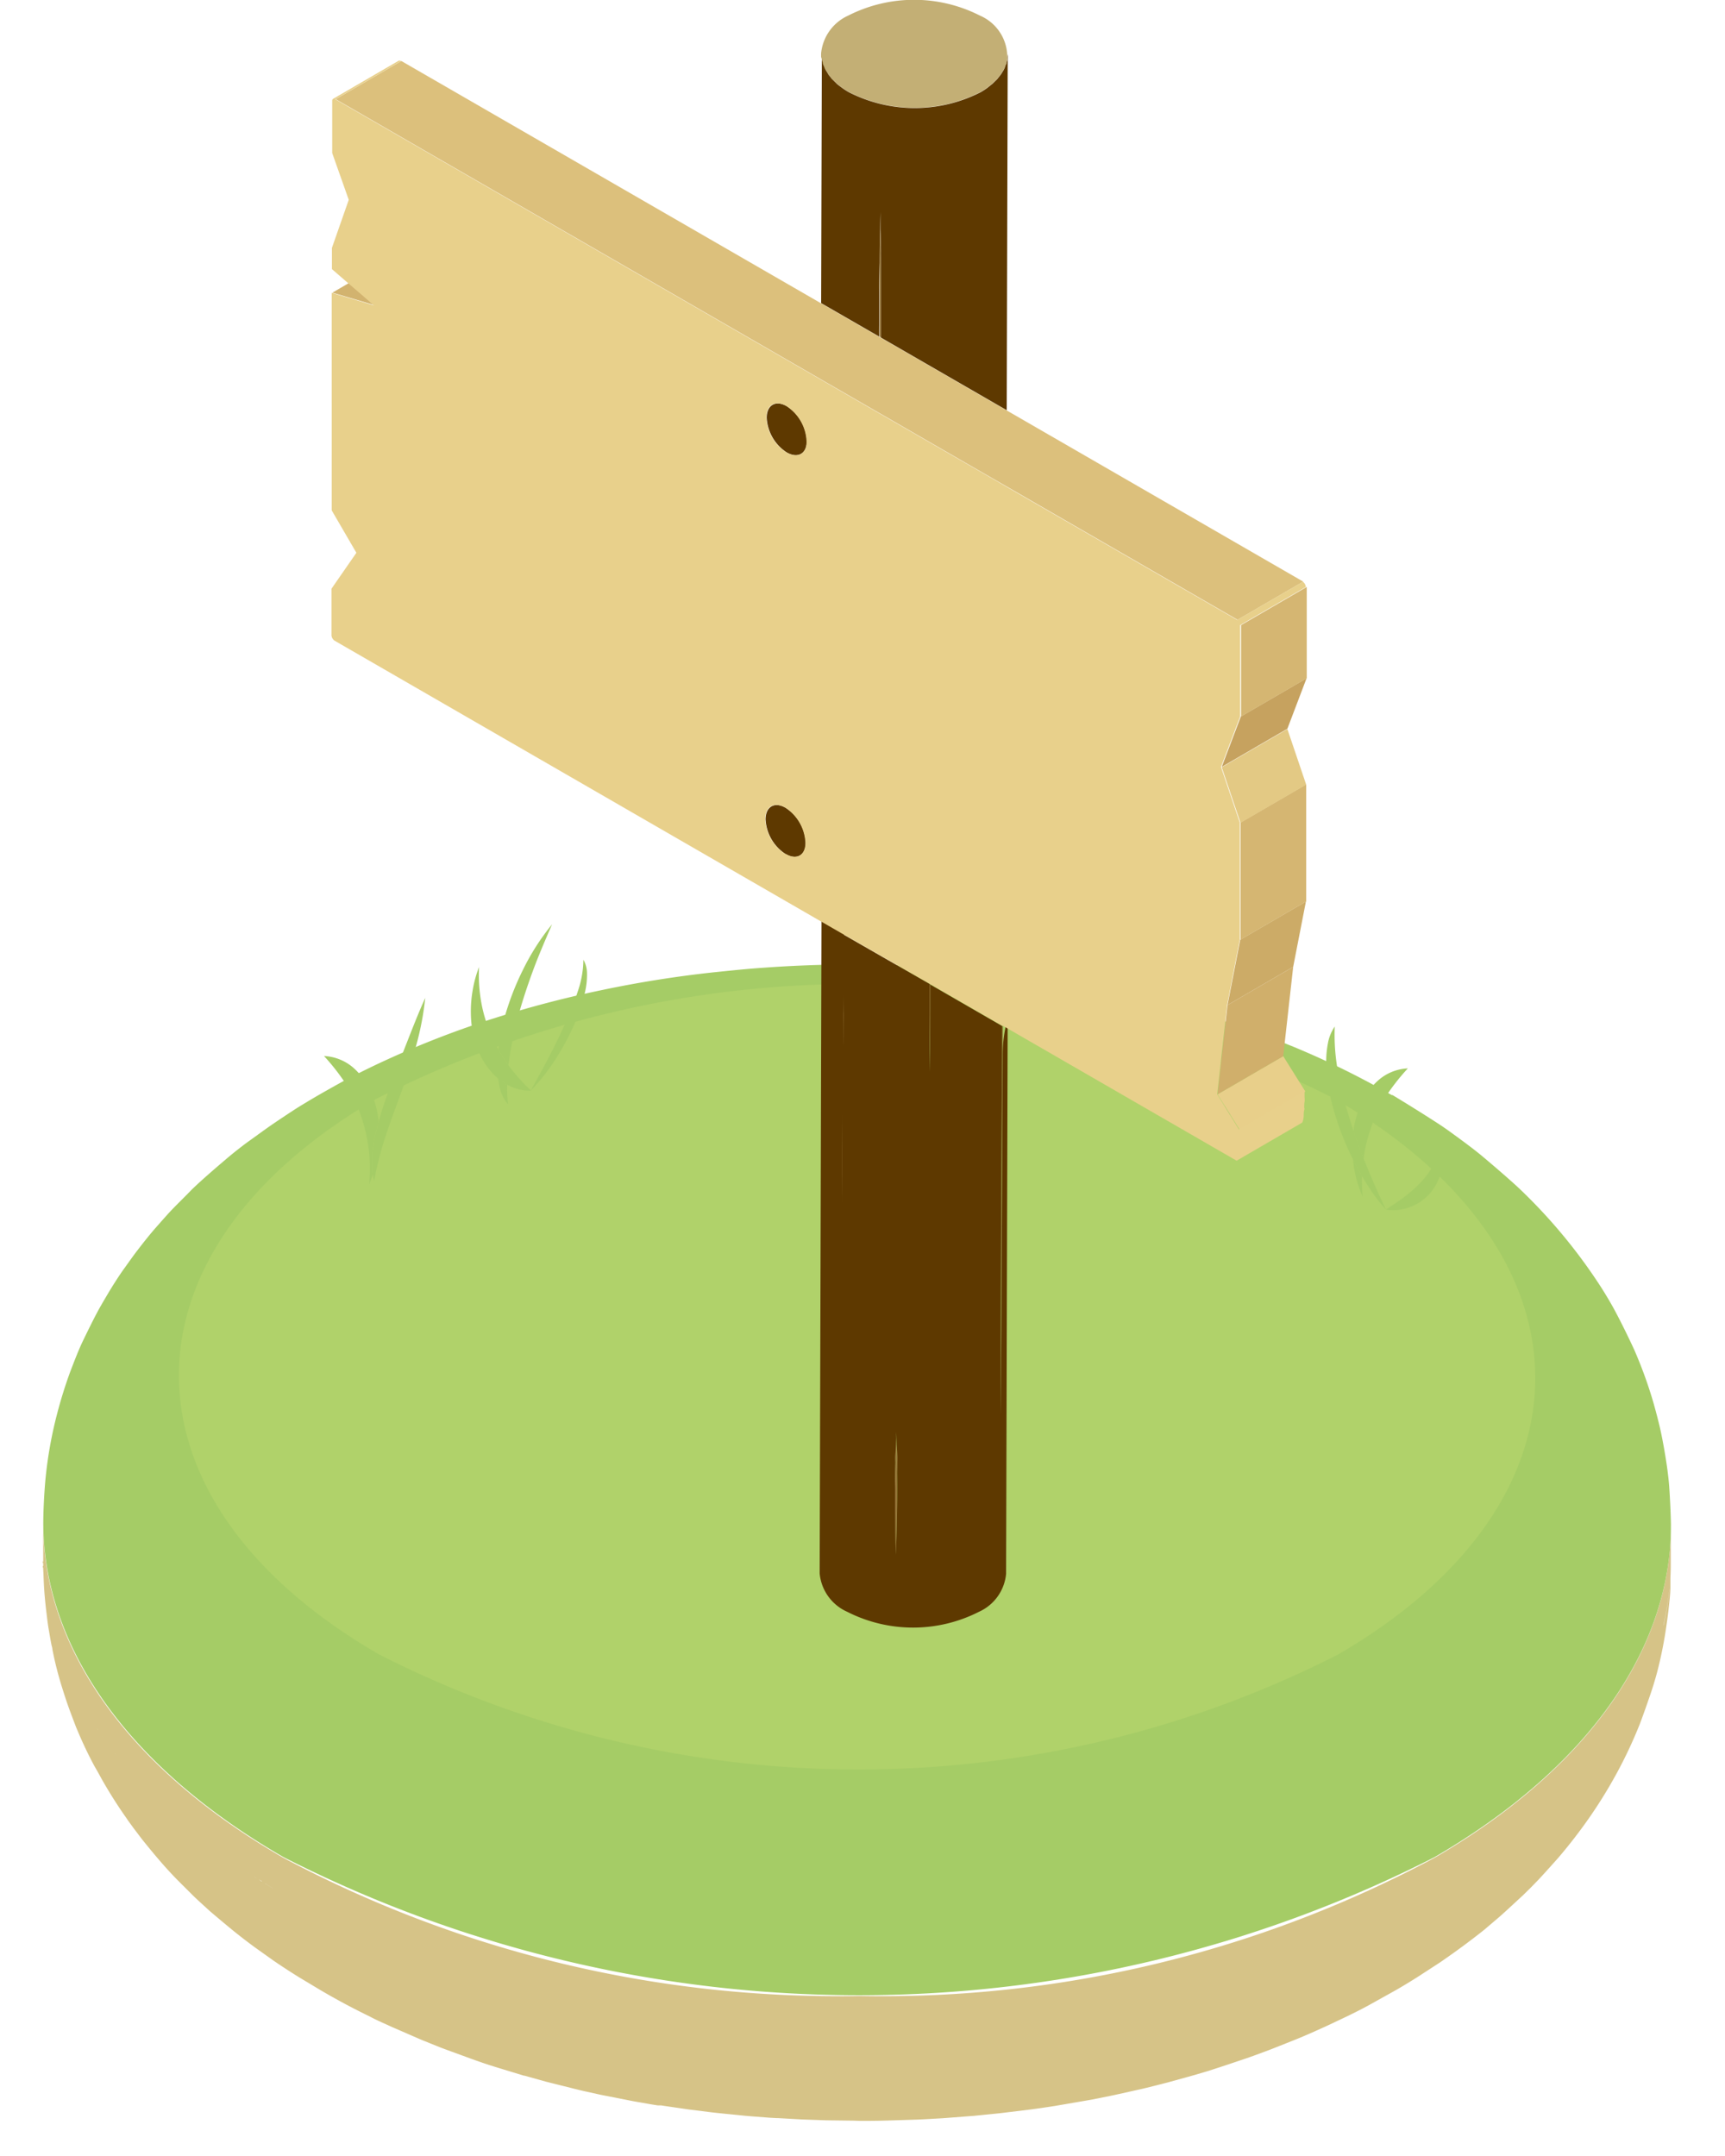
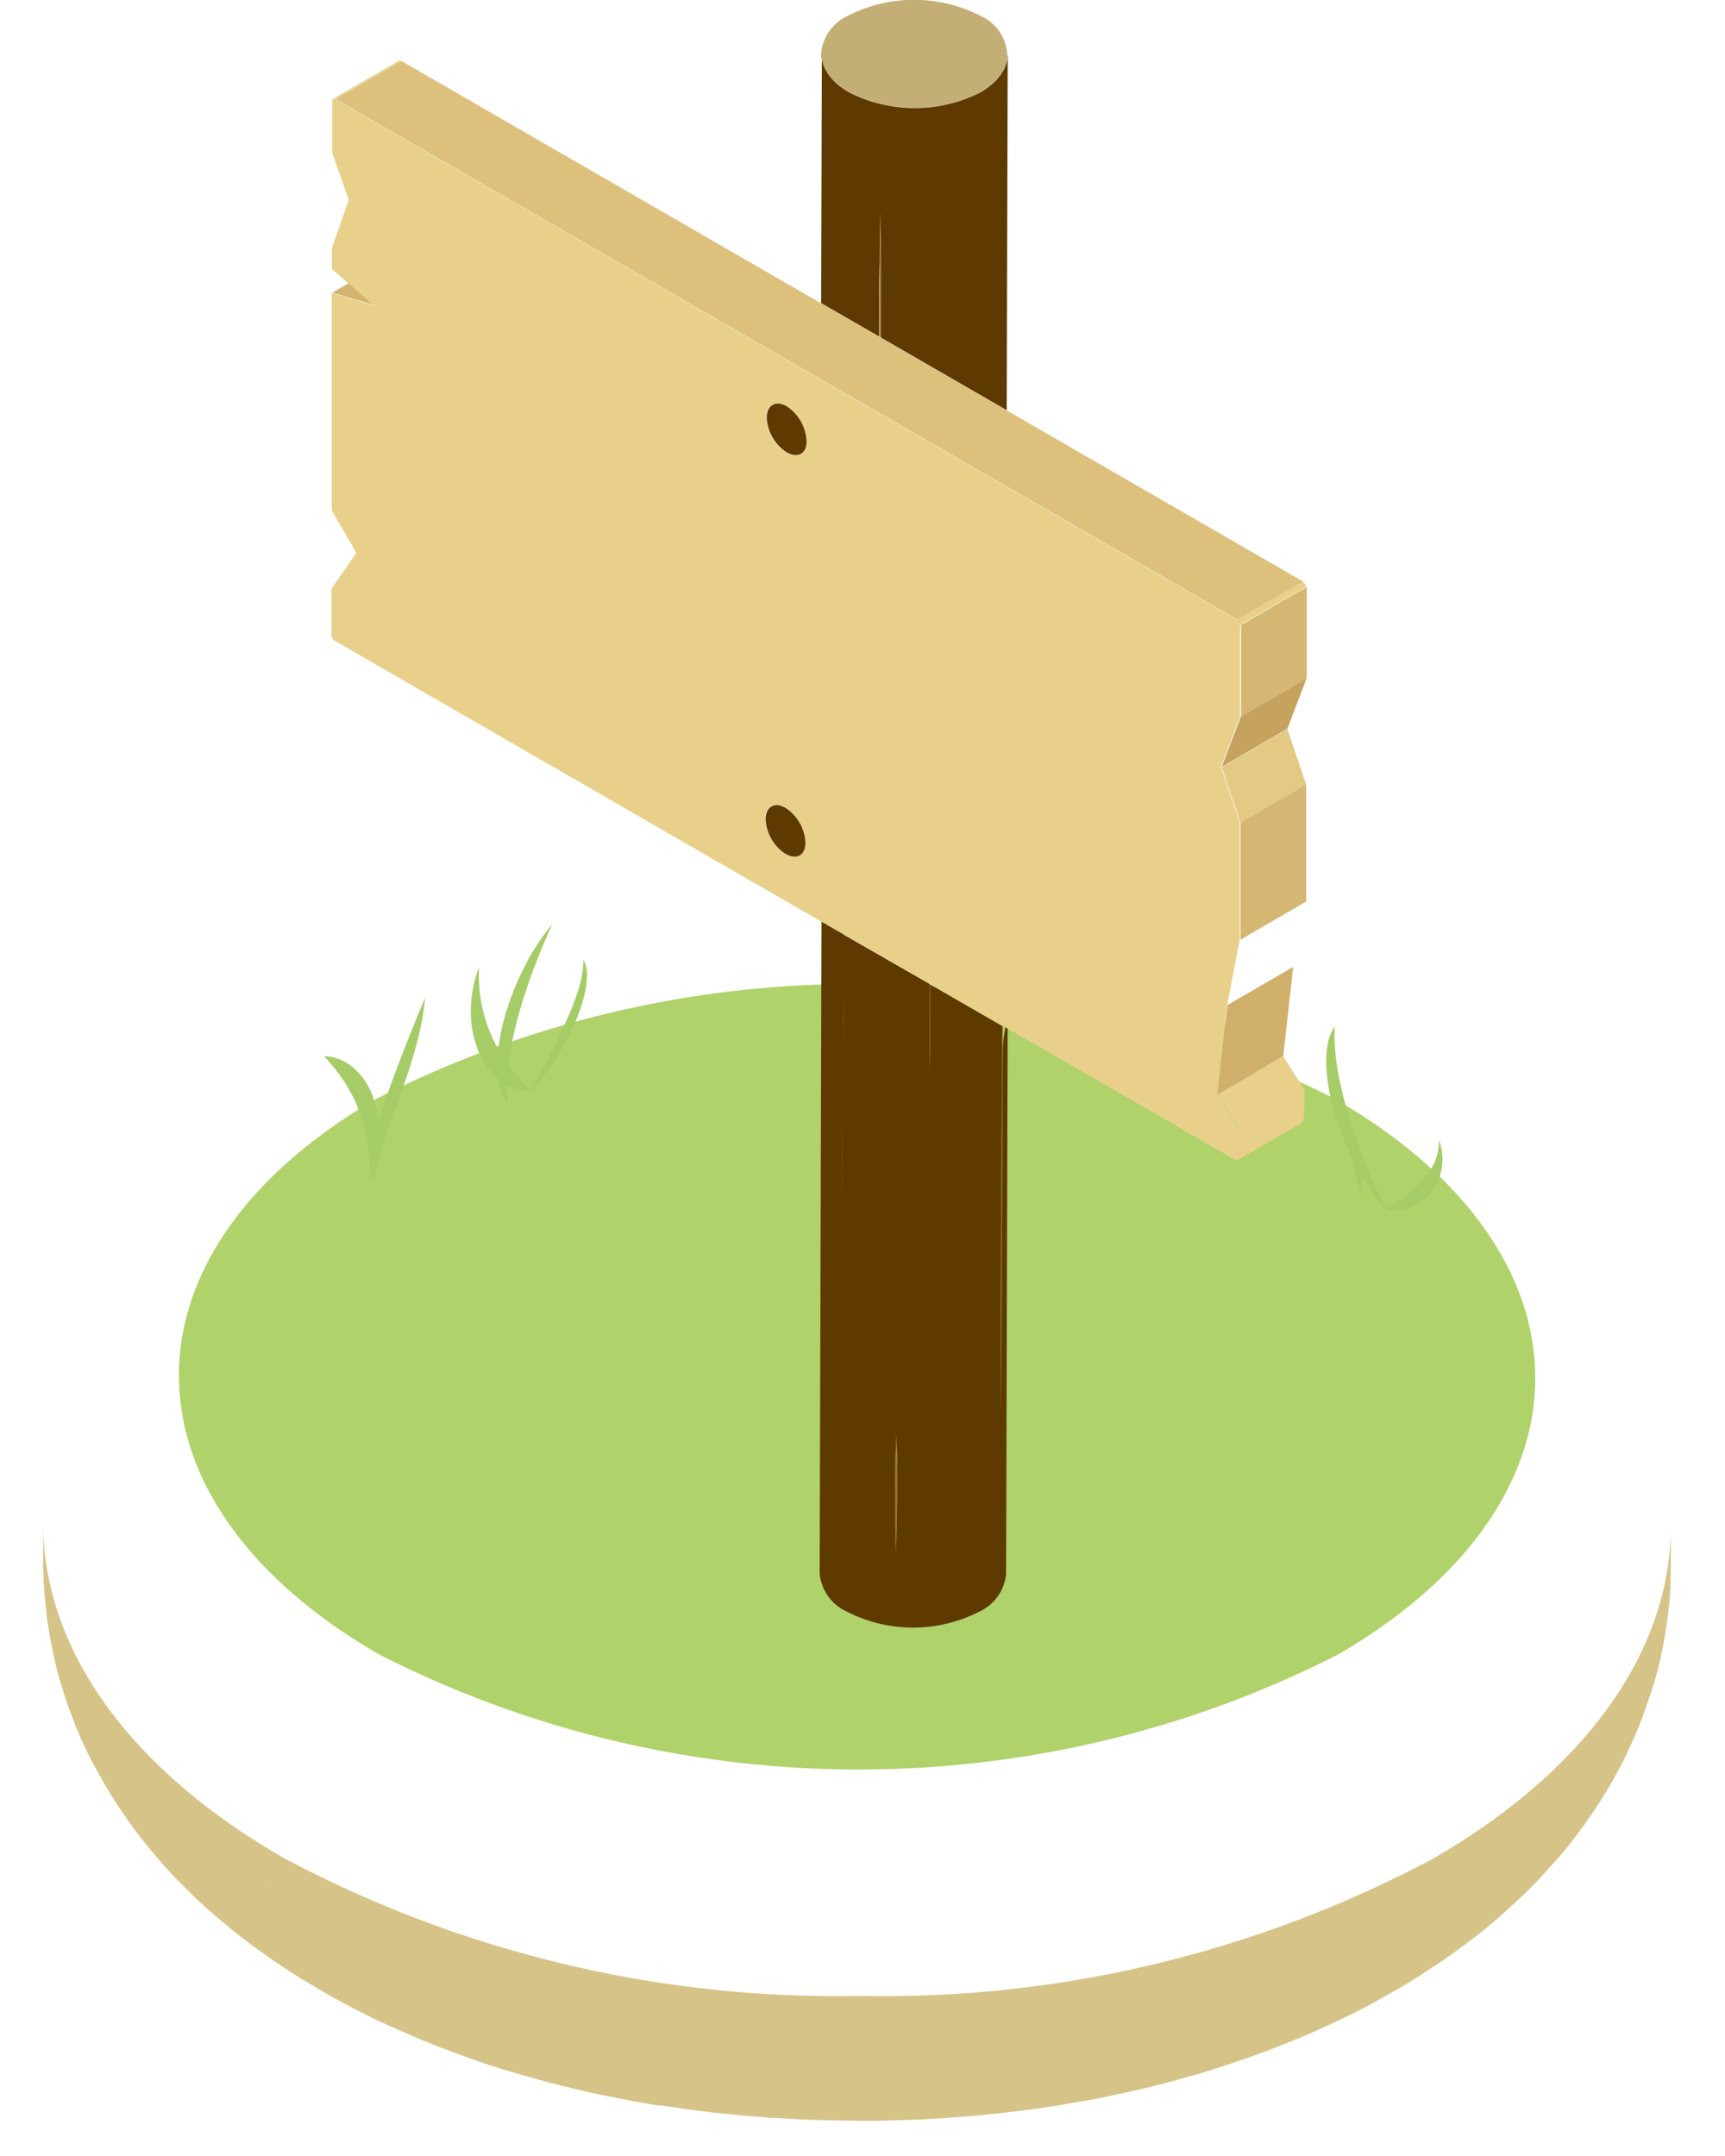
<svg xmlns="http://www.w3.org/2000/svg" width="24.4" height="30.5">
  <g style="isolation:isolate">
    <path fill="#d6c387" d="m12.073 30-.391-.005-.338-.012-.338-.019h-.017l-.094-.005-.288-.022-.066-.006c-.24-.024-.373-.037-.469-.048l-.328-.041-.343-.05-.052-.008h-.046c-.094-.014-.2-.034-.3-.051l-.05-.009-.457-.09-.24-.053-.08-.019-.459-.115-.3-.084h-.008c-.486-.148-.5-.151-.743-.238-.229-.084-.352-.128-.443-.163l-.248-.1-.038-.016-.388-.169c-.1-.046-.226-.1-.32-.151a9.793 9.793 0 0 1-.7-.375l-.3-.18c-.056-.035-.189-.118-.359-.234l-.268-.191a8.458 8.458 0 0 1-.31-.239 28.135 28.135 0 0 1-.32-.268l-.15-.137-.073-.068c-.144-.144-.225-.223-.288-.289s-.138-.148-.23-.256-.166-.2-.217-.263l-.123-.162-.083-.114-.015-.023a6.578 6.578 0 0 1-.356-.562c-.031-.056-.064-.118-.1-.178a5.68 5.68 0 0 1-.215-.445l-.047-.111c-.049-.129-.083-.218-.112-.3s-.053-.158-.076-.23a4.986 4.986 0 0 1-.146-.569c0-.022-.01-.045-.014-.068-.013-.066-.024-.134-.039-.22s-.026-.193-.038-.289c-.021-.19-.029-.3-.036-.51a4.361 4.361 0 0 0 .748 2.2 4.348 4.348 0 0 1-.751-2.249v-.044.01-.593c.009 1.705 1.144 3.414 3.4 4.714a16.664 16.664 0 0 0 8.15 1.953 16.54 16.54 0 0 0 8.128-1.953c2.2-1.279 3.317-2.954 3.344-4.631v.478q0 .094-.005.188v.128c0 .1-.013.193-.027.33a9.357 9.357 0 0 1-.028.209 5.831 5.831 0 0 1-.133.671 4.983 4.983 0 0 1-.1.327c-.041.119-.092.265-.136.382l-.011.029a6.5 6.5 0 0 1-.321.685 6.834 6.834 0 0 1-.388.63 7.205 7.205 0 0 1-.447.578c-.139.156-.214.239-.278.307l-.107.11-.114.112c-.163.15-.247.229-.319.292s-.128.109-.2.171l-.025.021a10.377 10.377 0 0 1-.567.421l-.059.041-.32.208a9.669 9.669 0 0 1-.239.146l-.06.035-.4.223a6.704 6.704 0 0 1-.173.09l-.107.053-.255.121c-.149.069-.307.14-.438.194l-.054.022c-.179.071-.285.114-.366.145l-.207.077-.113.04c-.272.092-.393.132-.49.163l-.069.022-.186.055-.044.012-.328.091c-.1.026-.234.06-.342.086l-.043.01c-.207.046-.33.074-.421.093l-.269.054-.086.015-.442.076c-.13.02-.25.038-.355.051l-.418.051-.367.037-.446.034-.25.014-.105.005c-.535.017-.545.018-.806.018Zm8.213-3.2.037-.021Zm-16.35-.042-.01-.006Zm-.036-.021-.014-.008Zm-.151-.091.1.06.011.006-.114-.069Zm-.05-.031h.008l-.047-.029Zm-.05-.032Zm-.05-.031.044.027-.044-.028Zm-.012-.008Zm-.086-.055.028.018-.029-.019Zm-.072-.048ZM1.723 24.93a7.727 7.727 0 0 0 1.679 1.493 7.689 7.689 0 0 1-1.708-1.528Zm20.566.3.011-.013Zm.068-.076Zm.12-.139.007-.008.006-.007Zm.076-.092Zm.026-.032v-.005l.023-.03Zm-20.885 0-.027-.034Zm-.059-.075.026.033-.045-.058Zm-.027-.035Zm-.059-.078.006.008.023.031.022.029-.065-.086Zm-.048-.066.021.029-.03-.041Zm-.075-.105.015.022.009.013.017.024-.049-.07Zm-.012-.019-.01-.015Zm-.034-.049.01.014-.021-.032Zm22.127-1.375v-.011Zm.008-.03.005-.021Zm.008-.033.007-.029Zm.008-.035a3.981 3.981 0 0 0 .083-.506s0-.006 0-.009a3.974 3.974 0 0 1-.085.512Zm.085-.532v-.013Zm0-.057v-.018Zm0-.038v-.023Zm0-.03a.042.042 0 0 1 0-.005s.008.001.008.007ZM.603 22.113v-.029c.007.007.007.017.007.027Zm23.015.2ZM.605 22.186Zm0-.031v.031c.006-.013.006-.023.006-.034Zm23.021-.592v.042Z" />
-     <path fill="rgba(0,0,0,0)" d="M12.149 30.5h-.076l-.4-.006h-.147l-.2-.007h-.014l-.331-.019h-.022l-.1-.006-.08-.006-.217-.017h-.075l-.212-.021-.262-.027c-.1-.011-.233-.028-.341-.043l-.2-.03-.143-.021-.063-.01-.045-.007a8.28 8.28 0 0 1-.3-.052l-.063-.011-.047-.009-.409-.081h-.006l-.238-.053h-.007l-.089-.021-.168-.042-.3-.075h-.006l-.245-.068h-.007l-.141-.043c-.424-.13-.45-.137-.693-.223l-.129-.047c-.156-.057-.251-.091-.328-.121l-.256-.1-.022-.01-.015-.006-.013-.006-.18-.078-.214-.094c-.1-.045-.23-.106-.337-.159h-.006l-.406-.209h-.005c-.04-.022-.163-.088-.314-.176l-.009-.005-.285-.172-.045-.023-.013-.012-.017-.012a10.212 10.212 0 0 1-.323-.212l-.009-.006-.275-.2a8.294 8.294 0 0 1-.329-.254c-.168-.14-.259-.215-.332-.278h-.005c-.053-.047-.106-.094-.158-.144l-.047-.044-.039-.037-.117-.117a7.137 7.137 0 0 1-.428-.456c-.1-.122-.168-.2-.223-.27l-.006-.008-.128-.168-.037-.051-.048-.067-.027-.039a7.034 7.034 0 0 1-.377-.6v-.006a10.153 10.153 0 0 1-.1-.187c-.106-.2-.153-.3-.231-.479v-.006l-.028-.067-.025-.059-.043-.113-.07-.187v-.011c-.028-.083-.056-.165-.079-.241l-.015-.048-.2-.205.064.041-.166-.173.253.166-.007-.025-.339-.36.3.21a7.338 7.338 0 0 1-.05-.22l-.006-.029-.009-.043-.042-.237v-.008c-.015-.1-.028-.2-.04-.3v-.006a5.972 5.972 0 0 1-.037-.5v-1.392l.6.645h.4c.008 1.6 1.126 3.117 3.147 4.284a16.062 16.062 0 0 0 7.9 1.886 15.937 15.937 0 0 0 7.877-1.885c1.971-1.145 3.07-2.639 3.1-4.207h.231l.014-.035h-.245v-.042h.263l1-2.428-.276 3.229V22.487c-.005.116-.015.22-.029.36v.008c-.008.07-.019.145-.029.219a6.321 6.321 0 0 1-.143.719v.019c-.043.149-.071.248-.1.336l-.017.051c-.041.117-.087.249-.129.361l-.019.048a6.982 6.982 0 0 1-.339.723l-.008.015a7.286 7.286 0 0 1-.409.663l-.027.037a7.379 7.379 0 0 1-.453.583l-.009.01-.285.315-.115.118-.005.005-.11.107-.048.045c-.143.132-.222.2-.292.267-.06.052-.128.109-.214.18l-.009.007-.022.018c-.144.112-.235.182-.3.235-.1.075-.2.145-.284.2l-.069.048-.136.089-.187.122c-.068.043-.156.1-.255.155l-.183.1c-.14.078-.225.126-.3.165l-.168.088-.134.067-.251.119h-.006a9.895 9.895 0 0 1-.456.2l-.024.01-.036.015-.15.06-.224.088-.163.061-.057.021-.116.04c-.263.089-.4.134-.5.167l-.066.02-.226.066-.032.009-.394.107-.29.073-.052.012-.146.032-.282.062-.276.055-.032.006-.067.012-.225.039-.219.037h-.005a18.32 18.32 0 0 1-.367.053l-.422.052h-.008l-.37.037h-.031l-.428.033-.09.005-.17.01-.11.006h-.1c-.495.023-.524.023-.774.023Zm-.07-1h.07c.236 0 .253 0 .692-.015h.194l.168-.01h.078l.441-.034.349-.035.411-.05c.094-.012.2-.028.338-.049l.208-.035.228-.039.053-.009h.024l.259-.052.269-.059.149-.033.039-.009.294-.074.094-.025.288-.08.02-.005.179-.053.058-.018c.091-.029.2-.066.483-.16l.1-.036.049-.018.145-.055h.006l.208-.082.166-.066.032-.014c.118-.049.265-.114.415-.184l.25-.119.11-.055c.042-.021.093-.047.149-.078h.005c.063-.033.144-.078.279-.154l.124-.07.042-.025c.088-.051.166-.1.225-.137l.174-.113.188-.125c.075-.051.161-.113.249-.179l.061-.047-.14-.241a17.134 17.134 0 0 1-8.15 1.891 17.741 17.741 0 0 1-7.541-1.568l-.769-.062.042.031.093.066.168.119c.145.1.259.17.321.21l.057.029.013.014.236.142c.136.078.246.138.285.159l.39.2c.1.047.21.1.3.141l.2.088.176.076.042.018.233.093c.069.027.16.06.309.114l.12.044c.222.078.24.083.652.209l.049.015.024.007.288.08.286.072.165.041.067.016h.008l.224.05.4.079.049.01.036.006h.008c.1.018.2.036.283.049l.1.015.139.02.2.03c.095.013.223.029.312.039l.247.025.208.021h.064l.208.016.072.006h.097l.338.019.2.007h.133l.382.005Zm8.269-2.685.138.233.187-.145.019-.015c.076-.063.136-.113.189-.159s.139-.126.275-.252l.03-.027.108-.105.095-.1c.058-.062.13-.142.246-.271a10.288 10.288 0 0 1-1.1.733Z" />
-     <path fill="#a5cc66" d="M19.698 15.492c.189.114.44.27.626.391.1.063.222.153.315.221s.218.162.308.236c.157.131.364.309.515.447a7.662 7.662 0 0 1 1.165 1.392c.066.101.157.252.217.365.087.162.195.383.272.55a6.284 6.284 0 0 1 .257.7c.04.135.088.316.118.454s.065.338.086.484c.013.09.028.21.034.3.011.157.021.368.024.526.01 1.705-1.106 3.414-3.345 4.715a17.938 17.938 0 0 1-16.278 0c-2.254-1.3-3.388-3.01-3.4-4.714 0-.184.013-.428.029-.611a5.925 5.925 0 0 1 .17-.96 6.47 6.47 0 0 1 .181-.579c.051-.133.119-.312.181-.44s.138-.284.2-.4c.043-.082.107-.189.154-.269.066-.111.158-.256.234-.361.056-.077.128-.181.187-.256.076-.1.178-.228.26-.321.065-.073.15-.171.218-.243.083-.087.2-.2.282-.286.146-.142.353-.319.507-.45.092-.078.219-.178.317-.248s.224-.163.322-.23.211-.142.3-.2.221-.137.317-.193.247-.141.354-.2c.284-.153.521-.264.7-.345a13.334 13.334 0 0 1 1.458-.56 15.235 15.235 0 0 1 1.526-.4 16.072 16.072 0 0 1 1.576-.251c.448-.046.5-.051.8-.072.444-.03.8-.036.8-.036h.8c.118 0 .282.009.4.013a18.311 18.311 0 0 1 1.6.142 17.495 17.495 0 0 1 1.567.288c.422.1.73.19.764.2.225.067.437.13.748.238.341.119.6.226.729.278a12.026 12.026 0 0 1 1.394.685Z" />
  </g>
  <path fill="#b0d26a" d="M18.884 15.547c1.879 1.085 2.824 2.507 2.832 3.929s-.921 2.844-2.788 3.929a14.947 14.947 0 0 1-13.565 0c-1.879-1.085-2.824-2.507-2.832-3.929s.921-2.844 2.788-3.929a14.948 14.948 0 0 1 13.565 0Z" />
  <g style="isolation:isolate">
    <path fill="#a5cc66" d="M19.265 16.638a2.207 2.207 0 0 0 .01.29 1.594 1.594 0 0 1-.112-.352 1.716 1.716 0 0 1-.025-.174l.037.072c.029.056.059.111.09.164Z" />
    <path fill="#a5cc66" d="M18.88 14.522a2.857 2.857 0 0 0 .042.619 5.309 5.309 0 0 0 .155.642q.032.106.068.214.066.194.143.391l.021.052c.087.221.186.441.295.672a2.587 2.587 0 0 1-.231-.3q-.056-.084-.107-.172c-.031-.054-.062-.108-.09-.163l-.037-.072a4.062 4.062 0 0 1-.254-.636 2.778 2.778 0 0 1-.125-.7 1.356 1.356 0 0 1 .023-.308.6.6 0 0 1 .097-.239Z" />
-     <path fill="#a5cc66" d="M19.5 15.279a.678.678 0 0 1 .414-.165 3.022 3.022 0 0 0-.279.349 2.187 2.187 0 0 0-.211.406 2.309 2.309 0 0 0-.131.48c0 .013 0 .026-.006.04q-.077-.2-.143-.391a1.392 1.392 0 0 1 .084-.325.984.984 0 0 1 .272-.394Z" />
  </g>
  <path fill="#a5cc66" d="M18.12 14.082a2.005 2.005 0 0 1-.125.509 2.607 2.607 0 0 1-.212.418c-.078.129-.162.245-.23.376l-.026.049c-.009.016-.015.035-.024.051s-.016.034-.023.052l-.021.055-.011.027-.009.029-.019.058c-.007.019-.011.041-.017.061s-.011.042-.019.062a1.37 1.37 0 0 1-.017-.106 1.308 1.308 0 0 1 .031-.492 1.361 1.361 0 0 1 .056-.167 2.017 2.017 0 0 1 .143-.274c.079-.128.163-.247.249-.365a3.428 3.428 0 0 1 .274-.343Z" />
  <path fill="#a5cc66" d="M16.688 13.25a3.31 3.31 0 0 1 .412.641 3.821 3.821 0 0 1 .268.705 2.855 2.855 0 0 1 .086.467 1.321 1.321 0 0 0-.056.167 1.308 1.308 0 0 0-.031.492.36.36 0 0 1-.053.071 2.4 2.4 0 0 0-.015-.6 4.928 4.928 0 0 0-.128-.63c-.057-.213-.127-.429-.208-.647s-.175-.434-.275-.666ZM20.353 16.124a.808.808 0 0 1 .05.25.759.759 0 0 1-.024.217.713.713 0 0 1-.172.312.7.7 0 0 1-.268.175.671.671 0 0 1-.335.034c.088-.059.174-.115.255-.176a1.829 1.829 0 0 0 .228-.2 1.1 1.1 0 0 0 .184-.252.725.725 0 0 0 .082-.36Z" />
  <g style="isolation:isolate">
    <path fill="#a5cc66" d="M7.174 15.343a1.938 1.938 0 0 0 .012.278.494.494 0 0 1-.113-.222 1.065 1.065 0 0 1-.027-.143l.037.029a.832.832 0 0 0 .091.058ZM7.398 13.718a3.32 3.32 0 0 1 .411-.642c-.1.231-.195.45-.275.669s-.151.434-.208.647a4.981 4.981 0 0 0-.128.63l-.006.046a2.22 2.22 0 0 1-.144-.225 2.928 2.928 0 0 1 .081-.421 3.858 3.858 0 0 1 .269-.704Z" />
    <path fill="#a5cc66" d="M6.776 13.68a2.224 2.224 0 0 0 .045.569 2.117 2.117 0 0 0 .158.462c.022.046.045.091.069.134a2.237 2.237 0 0 0 .144.225l.021.028a2.559 2.559 0 0 0 .3.33.609.609 0 0 1-.232-.035.706.706 0 0 1-.107-.048.853.853 0 0 1-.091-.058l-.037-.029a1 1 0 0 1-.257-.341 1.415 1.415 0 0 1-.128-.55 1.707 1.707 0 0 1 .021-.333 1.68 1.68 0 0 1 .094-.354Z" />
  </g>
  <path fill="#a5cc66" d="M6.015 14.117a4.091 4.091 0 0 1-.122.651c-.059.221-.131.442-.209.66s-.16.431-.228.64l-.026.079-.023.078a2.35 2.35 0 0 0-.023.079l-.02.079-.011.04-.009.039-.019.08c-.007.027-.011.053-.016.081s-.011.054-.018.083a.769.769 0 0 1-.017-.086 1.59 1.59 0 0 1 .028-.526c.015-.077.034-.154.055-.231.041-.147.091-.294.142-.438.078-.219.161-.435.246-.651s.169-.434.27-.657Z" />
  <path fill="#a5cc66" d="M4.583 14.939a.681.681 0 0 1 .414.165.988.988 0 0 1 .271.393 1.418 1.418 0 0 1 .088.366c-.021.077-.04.154-.055.232a1.6 1.6 0 0 0-.028.526 1.803 1.803 0 0 1-.052.132 2.185 2.185 0 0 0-.018-.58 2.3 2.3 0 0 0-.131-.48 2.178 2.178 0 0 0-.211-.405 3.062 3.062 0 0 0-.278-.349ZM8.252 13.577a.382.382 0 0 1 .051.191 1.043 1.043 0 0 1-.023.243 2.391 2.391 0 0 1-.17.51 3.5 3.5 0 0 1-.266.484 2.669 2.669 0 0 1-.334.42c.087-.161.173-.314.253-.469s.156-.308.226-.463a4.394 4.394 0 0 0 .182-.463 1.414 1.414 0 0 0 .081-.453Z" />
  <path fill="none" d="M17.522 16.212ZM14.104 1.119ZM11.623.835a.268.268 0 0 1 0-.034.268.268 0 0 0 0 .034ZM17.516 16.287v-.021ZM11.641.908c0-.011-.006-.022-.008-.034l.008.034ZM17.527 16.132ZM17.53 16.092ZM18.449 15.707c0 .026 0 .052-.007.075l.007-.075ZM11.672.98c-.006-.011-.009-.022-.014-.033.005.008.008.022.014.033ZM17.525 16.171ZM14.199.982l-.023.039.023-.039ZM17.497 16.421v-.006ZM5.651.86a.024.024 0 0 1 .014 0 .024.024 0 0 0-.014 0l-.929.54ZM14.248.838c0 .013-.006.026-.01.039a.28.28 0 0 0 .01-.039ZM17.504 16.387v-.014ZM14.158 1.052c-.009.013-.021.026-.031.039.01-.013.022-.026.031-.039ZM17.508 16.359v-.016ZM17.5 16.408v-.01ZM17.512 16.327v-.018ZM13.96 1.244ZM4.731 1.398ZM11.769 1.118c-.009-.009-.015-.019-.022-.028a.18.18 0 0 0 .022.028ZM11.835 1.183l-.026-.025ZM17.535 15.978ZM14.038 1.184c-.016.014-.035.028-.053.042.019-.012.037-.028.053-.042ZM11.915 1.245l-.025-.02ZM11.715 1.05l-.019-.031.019.031ZM17.535 16.058ZM14.229.914c0 .013-.011.026-.016.039l.016-.039ZM17.534 16.005ZM18.461 15.517v.071a.56.56 0 0 1 0-.071ZM18.456 15.584c0 .026 0 .052-.005.079l.005-.079ZM17.529 16.027ZM18.464 15.464v.053a.31.31 0 0 1 0-.053ZM18.465 15.442v.026-.026ZM17.493 16.427l.929-.54ZM17.521 16.231v.022-.022Z" />
  <path fill="#957538" d="M14.187 14.518h-.008c-.01 1.809-.019 3.671-.022 5.493l.014-2.56.013-2.538v-.02Z" />
  <path fill="#957538" d="M14.157 20.007c0-.4.015-2.351.028-5.1l-.013 2.538q-.006 1.269-.015 2.562ZM13.16 13.926l-.021-.012V15.639v-.475q.02-.643.021-1.238Z" />
  <path fill="#957538" d="M13.139 13.914v.95c.003-.325.002-.641 0-.95ZM13.145 15.061v-.194a6.268 6.268 0 0 0 0 .194ZM13.15 15.231c0 .136 0 .273-.005.411l.005-.411ZM13.145 15.339v-.147.147ZM13.151 15.167c0-.417.008-.829.009-1.241q-.002.595-.009 1.241ZM11.919 13.209l-.018-.01V18.79v-3.978c0-.2 0-.472-.007-.808.032-.236.029-.498.025-.795ZM11.938 16.777v.071-.071ZM11.901 13.199v.509-.235ZM11.939 16.547ZM11.94 16.356ZM11.934 17.42v.171-.171ZM11.929 17.975v.091-.091ZM11.94 16.112ZM11.932 17.691v.1-.1ZM11.926 18.206v.079-.079ZM11.917 18.789v-.347.347Z" />
  <path fill="#957538" d="M11.929 13.999c0-.234-.006-.5-.01-.789l.01.789ZM11.922 18.496ZM11.917 18.789ZM11.908 14.803v.959-.517ZM11.936 17.218ZM11.938 16.966v.124-.124ZM11.94 16.073v-1.266c-.002.259 0 .704 0 1.266ZM11.581 13.334v-.319ZM12.462 4.777v-.162c0-.416 0-.89-.007-1.366V3c-.006.24-.01.482-.013.717v1.045ZM12.433 4.38v.222-.388ZM12.437 3.717c0-.235.007-.478.013-.717-.006.259-.01.479-.013.717ZM12.454 3.241ZM12.462 4.777v-.162.162ZM12.674 20.354a24.84 24.84 0 0 0-.005 1.647v.1c.014-.285.021-.671.02-1.046 0-.291-.005-.575-.015-.8.003.033.001.066 0 .099ZM12.673 22.101ZM12.669 21.997Z" />
  <path fill="#c3af75" d="M11.623.835a.379.379 0 0 0 .01.039c0 .011 0 .022.008.033s.011.026.017.039.008.022.014.033l.024.039c.008.013.011.021.019.031l.032.04.022.028a.575.575 0 0 0 .042.04l.025.025a.712.712 0 0 0 .054.042l.025.02q.042.03.091.058a2.054 2.054 0 0 0 1.864 0 1.27 1.27 0 0 0 .09-.058l.025-.02c.018-.014.037-.027.053-.042l.026-.026.04-.039c.012-.013.015-.019.023-.029s.022-.025.031-.039l.019-.031A.287.287 0 0 0 14.2.979a.333.333 0 0 0 .014-.032c.006-.013.012-.026.016-.039l.008-.033c.003-.011.008-.026.01-.039s0-.023 0-.034a.638.638 0 0 0-.386-.581 2.055 2.055 0 0 0-1.865 0 .655.655 0 0 0-.383.538v.039c0 .013.007.025.009.037Z" />
  <path fill="#c3af75" d="M11.696 1.019 11.672.98c.007.013.016.031.024.039ZM11.89 1.225c-.019-.014-.038-.028-.054-.042l.054.042ZM14.252.804a.268.268 0 0 1 0 .034.268.268 0 0 0 0-.034ZM11.747 1.09c-.011-.013-.023-.026-.032-.04.009.014.021.027.032.04ZM11.62.801V.762c-.003.013-.001.026 0 .039ZM11.633.874c0-.013-.008-.026-.01-.039a.375.375 0 0 0 .01.039ZM11.658.947l-.017-.039c.004.018.011.026.017.039ZM11.81 1.158a1.626 1.626 0 0 1-.042-.04c.013.014.028.027.042.04ZM14.177 1.021c-.006.01-.011.021-.018.031.006-.01.011-.022.018-.031ZM14.213.95a.28.28 0 0 1-.014.032.28.28 0 0 0 .014-.032ZM14.237.878c0 .011 0 .022-.008.033.002-.011.002-.022.008-.033ZM12.005 1.303ZM13.985 1.23l-.025.02ZM14.127 1.09c-.008.01-.014.02-.023.029l.023-.029ZM14.064 1.158l-.026.026.026-.026Z" />
  <path fill="#d2b36f" d="m5.094 4.143-.16-.138-.232.135.595.176Z" />
  <path fill="#e8cf8a" d="m17.222 15.481.313.5.929-.54-.313-.5Z" />
  <path fill="#d0af6b" d="m17.363 14.218-.141 1.263.929-.54.141-1.263Z" />
-   <path fill="#ccab67" d="m17.543 13.294-.18.924.929-.54.18-.924Z" />
  <path fill="#d5b672" d="M17.547 11.636v1.657l.929-.54v-1.657Z" />
  <path fill="#e3c984" d="m17.281 10.854.266.786.929-.54-.266-.786Z" />
  <path fill="#c6a25f" d="m17.552 10.136-.271.713.929-.54.271-.713Z" />
  <path fill="#d5b672" d="M17.555 8.843v1.293l.929-.54V8.303Z" />
  <path fill="#dcc07c" d="m14.234 5.803-1.777-1.026-.033-.019-.822-.474L5.677.863l-.929.54 6.851 3.956.826.477.025.014.511.295.01.006 1.135.655.122.07 3.277 1.892.929-.54Z" />
  <path fill="#c19b58" d="m4.703 3.807.231.2ZM4.938 4.006l.16.138Z" />
  <g fill="#5e3900">
    <path d="M14.249.805v.034c0 .011-.006.026-.01.039s0 .022-.008.033-.011.026-.016.039a.347.347 0 0 1-.014.032c-.006.013-.015.026-.023.039l-.019.031-.031.039c-.011.013-.014.02-.023.029l-.04.039-.026.026-.053.042-.025.02a1.27 1.27 0 0 1-.09.058 2.055 2.055 0 0 1-1.864 0q-.049-.028-.091-.058l-.025-.019c-.019-.014-.038-.028-.054-.042l-.025-.025-.042-.041c-.013-.014-.015-.019-.022-.028s-.023-.026-.032-.04l-.018-.031a.447.447 0 0 1-.024-.039.3.3 0 0 1-.014-.033L11.643.91c-.005-.013-.005-.022-.008-.034a.37.37 0 0 1-.01-.039V.764l-.01 3.524.822.474v-.545c0-.159 0-.326.005-.5 0-.238.006-.458.013-.717v.249c.006.406.007.777.008 1.137v.391l1.777 1.026.014-5.036a.353.353 0 0 0-.005.038ZM14.183 14.909c-.012 2.747-.023 4.7-.028 5.1 0-1.822.012-3.684.022-5.493l-1.019-.588c0 .412 0 .823-.009 1.241v.475V13.919l-1.22-.7c0 .29.007.555.01.789V18.792 13.202l-.319-.184v.319-.319l-.026 9.24a.66.66 0 0 0 .389.543 2.054 2.054 0 0 0 1.865 0 .655.655 0 0 0 .383-.536l.022-7.727-.028-.016q-.041.192-.042.387Zm-1.511 7.192v-.1c-.007-.205-.011-.45-.011-.7 0-.333 0-.675.016-.947v-.1a22.873 22.873 0 0 1-.01 1.847ZM11.13 5.747c-.157-.091-.284-.017-.285.163a.624.624 0 0 0 .283.49c.157.091.285.018.285-.162a.626.626 0 0 0-.283-.491ZM11.114 11.428c-.157-.091-.284-.017-.285.163a.624.624 0 0 0 .283.491c.157.091.285.018.285-.163a.625.625 0 0 0-.283-.491Z" />
  </g>
  <g fill="#e8d08b">
    <path d="M12.43 4.602v.157a4.106 4.106 0 0 1 0-.157ZM11.905 13.709v.652-.652ZM11.915 15.763v2.68-1.425c.002-.6.001-.868 0-1.255ZM11.929 14.358v-.363c0 .336.006.611.007.808ZM12.692 20.84c0-.142 0-.279-.007-.4l.007.4ZM12.435 3.858v-.14.14ZM12.435 3.858v.356a14.052 14.052 0 0 1 0-.356ZM14.179 14.515ZM12.664 20.687c0 .118 0 .241-.005.366l.005-.366ZM12.67 20.46c0 .072 0 .148-.006.226l.006-.226ZM12.46 3.887v-.078.078ZM12.461 4.045ZM12.46 3.811v-.228a8.664 8.664 0 0 0 0 .228ZM12.462 4.387v-.346.574ZM12.457 3.504v-.255a7.224 7.224 0 0 0 0 .255ZM12.458 3.582v-.078a1.014 1.014 0 0 0 0 .078ZM17.217 15.48l.141-1.263.179-.924v-1.657l-.266-.786.271-.713V8.844l.929-.54a.1.1 0 0 0-.042-.074l-.929.54-3.277-1.892-.122-.071-1.135-.655-.01-.006-.511-.295-.025-.014-.826-.477-6.851-3.956.929-.54a.042.042 0 0 0-.017-.006.024.024 0 0 0-.014 0l-.929.54a.029.029 0 0 0-.013.027v.74l.234.662-.238.68v.3l.231.2.161.138.2.174-.595-.177V7.22l.349.6-.352.508v.661a.1.1 0 0 0 .043.074l6.851 3.955.319.184.018.01 1.22.7.021.012 1.018.588h.008v.391-.391l.028.016 3.277 1.892.929-.54a.3.3 0 0 0 .02-.1c0-.023 0-.049.007-.075s0-.027 0-.04 0-.054.005-.079 0-.05 0-.071v-.079l-.929.54Zm-6.11-3.4a.624.624 0 0 1-.283-.491c0-.18.128-.254.285-.163a.625.625 0 0 1 .283.491c.005.182-.123.255-.275.164Zm.016-5.681a.624.624 0 0 1-.283-.491c0-.18.128-.254.285-.163a.626.626 0 0 1 .283.491c.009.183-.123.255-.28.165Zm6.391 9.846v.006-.022Z" />
  </g>
</svg>